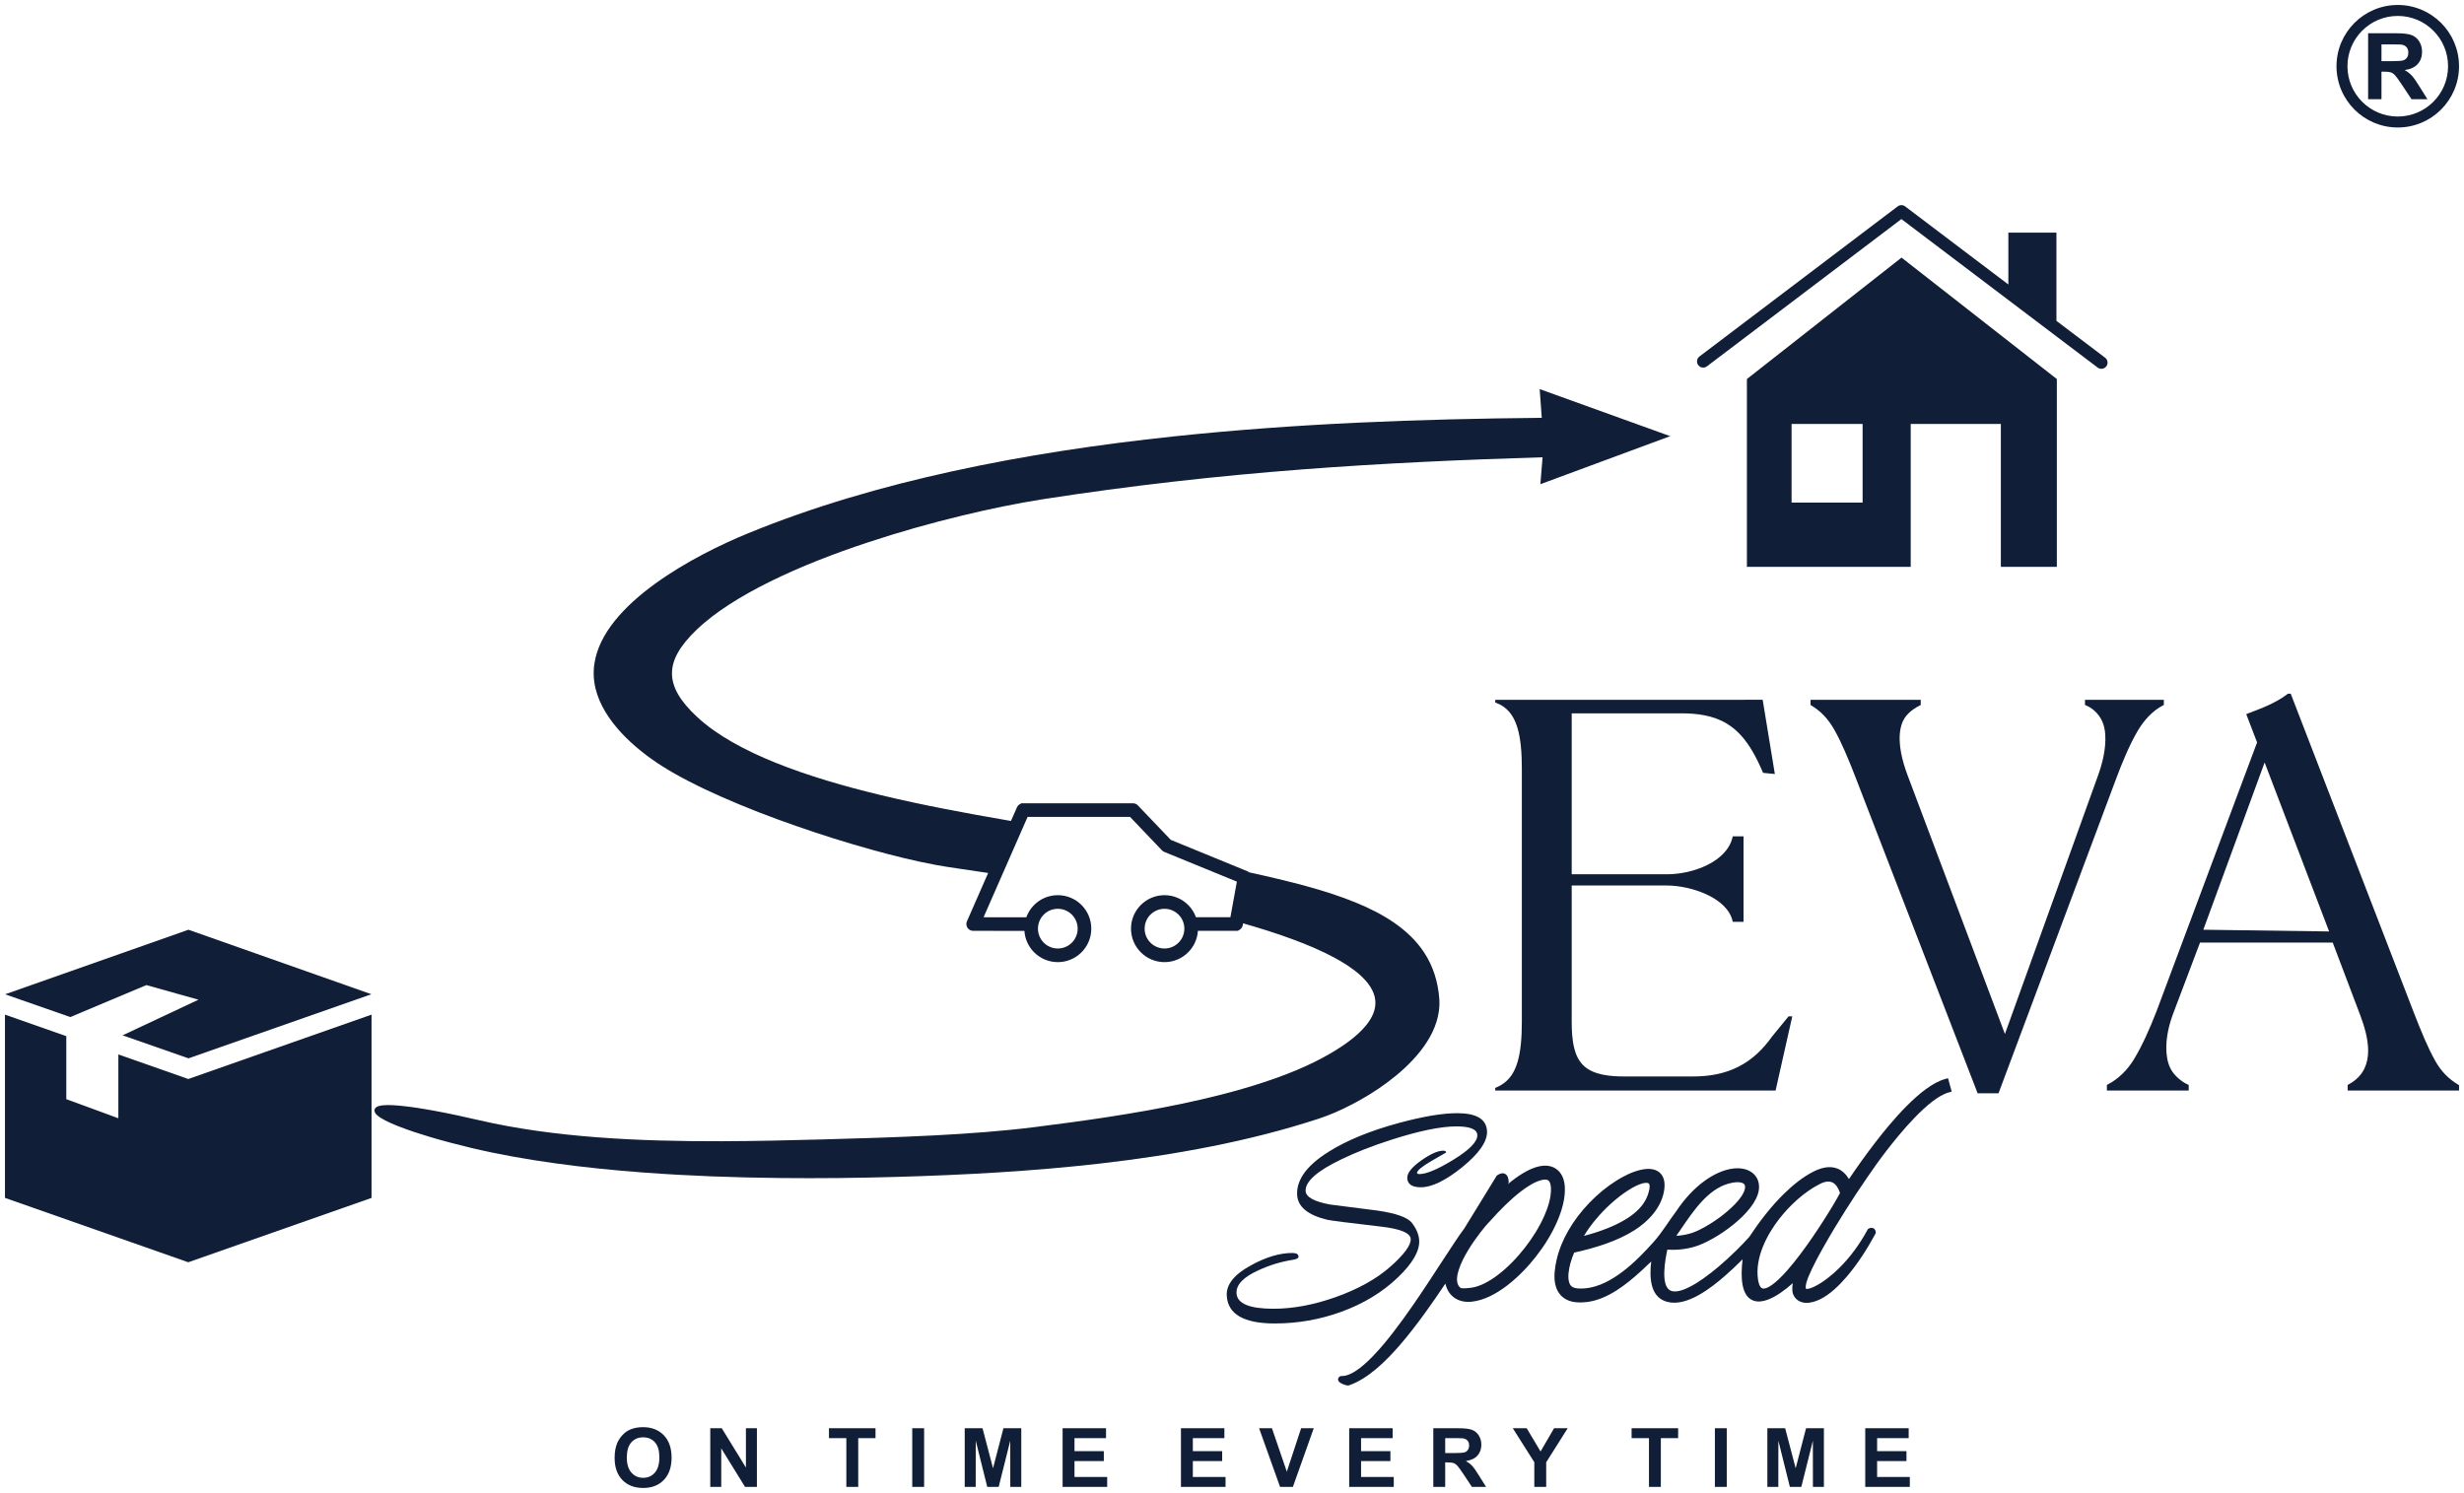
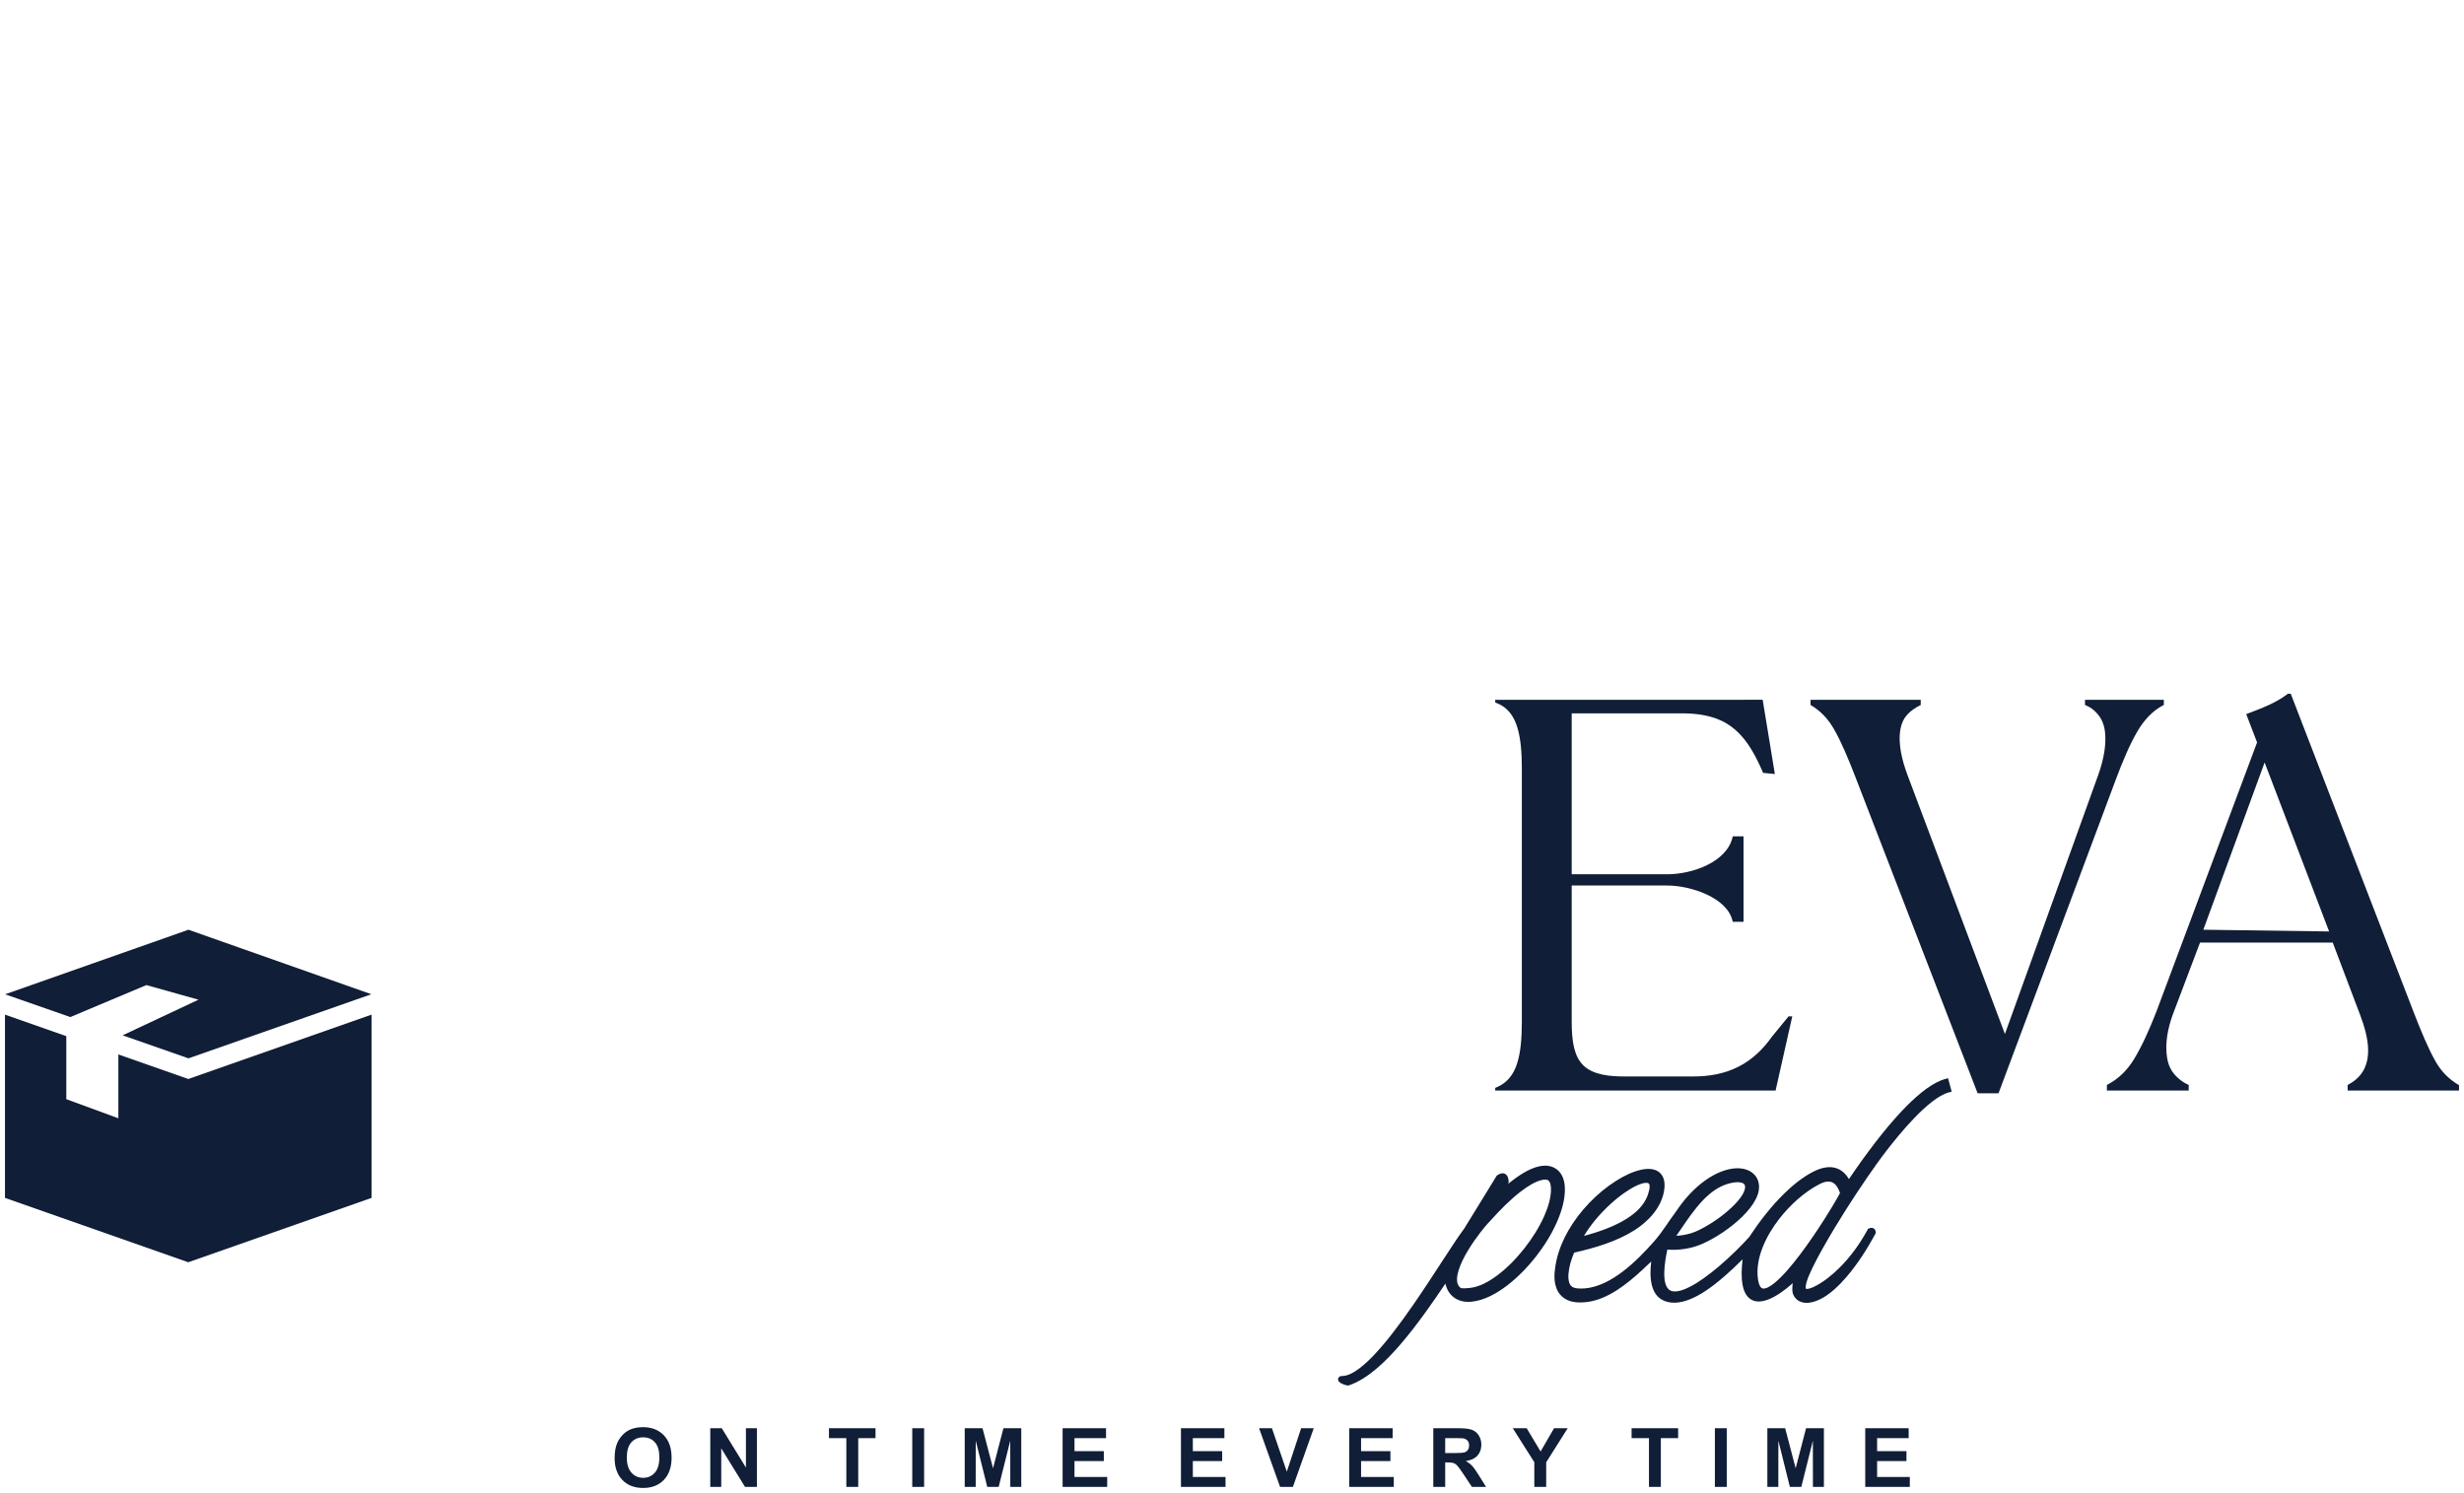
<svg xmlns="http://www.w3.org/2000/svg" width="495.297pt" height="300.138pt" viewBox="0 0 495.297 300.138" version="1.1">
  <g id="surface1">
-     <path style=" stroke:none;fill-rule:nonzero;fill:rgb(6.274%,11.765%,21.568%);fill-opacity:1;" d="M 476.023 19.941 L 476.023 6.688 L 481.66 6.688 C 483.074 6.688 484.105 6.809 484.746 7.047 C 485.391 7.285 485.902 7.707 486.289 8.312 C 486.676 8.926 486.867 9.617 486.867 10.402 C 486.867 11.398 486.578 12.219 485.996 12.867 C 485.414 13.516 484.543 13.922 483.383 14.09 C 483.961 14.426 484.434 14.797 484.809 15.203 C 485.184 15.605 485.691 16.324 486.324 17.355 L 487.941 19.941 L 484.742 19.941 L 482.824 17.047 C 482.137 16.02 481.664 15.371 481.41 15.102 C 481.156 14.84 480.887 14.652 480.605 14.555 C 480.316 14.457 479.867 14.406 479.25 14.406 L 478.707 14.406 L 478.707 19.941 Z M 478.707 12.297 L 480.688 12.297 C 481.969 12.297 482.77 12.242 483.09 12.133 C 483.406 12.023 483.66 11.836 483.84 11.57 C 484.023 11.305 484.109 10.973 484.109 10.574 C 484.109 10.129 483.992 9.77 483.754 9.492 C 483.516 9.219 483.18 9.047 482.746 8.973 C 482.527 8.941 481.879 8.93 480.797 8.93 L 478.707 8.93 Z M 481.984 1 C 485.383 1 488.461 2.379 490.691 4.605 C 492.918 6.836 494.297 9.914 494.297 13.312 C 494.297 16.715 492.918 19.793 490.691 22.023 C 488.461 24.25 485.383 25.629 481.984 25.629 C 478.582 25.629 475.504 24.25 473.277 22.023 C 471.047 19.793 469.668 16.715 469.668 13.312 C 469.668 9.914 471.047 6.836 473.277 4.605 C 475.504 2.379 478.582 1 481.984 1 Z M 489.133 6.164 C 487.305 4.332 484.777 3.203 481.984 3.203 C 479.191 3.203 476.66 4.332 474.832 6.164 C 473.004 7.992 471.871 10.523 471.871 13.312 C 471.871 16.105 473.004 18.637 474.832 20.465 C 476.66 22.293 479.191 23.426 481.984 23.426 C 484.777 23.426 487.305 22.293 489.133 20.465 C 490.965 18.637 492.094 16.105 492.094 13.312 C 492.094 10.523 490.965 7.992 489.133 6.164 " />
    <path style=" stroke:none;fill-rule:evenodd;fill:rgb(6.274%,11.765%,21.568%);fill-opacity:1;" d="M 315.934 143.406 L 315.934 175.762 L 335.121 175.762 C 340.27 175.762 347.164 173.258 348.273 168.281 L 348.309 168.137 L 350.473 168.137 L 350.473 185.32 L 348.309 185.32 L 348.273 185.176 C 347.223 180.461 339.859 178.023 335.121 178.023 L 315.934 178.023 L 315.934 205.426 C 315.934 207.195 316.02 209.105 316.469 210.828 C 316.797 212.094 317.344 213.301 318.332 214.238 C 320.367 216.172 323.836 216.41 326.559 216.41 L 340.352 216.41 C 343.539 216.41 346.645 215.883 349.465 214.445 C 352.27 213.02 354.438 210.883 356.188 208.406 L 359.531 204.32 L 360.273 204.32 L 356.918 219.234 L 300.562 219.234 L 300.562 218.707 L 300.676 218.66 C 301.293 218.406 301.871 218.09 302.391 217.691 C 303.824 216.602 304.594 215.066 305.07 213.426 C 305.398 212.301 305.586 211.125 305.707 209.965 C 305.863 208.461 305.91 206.938 305.91 205.426 L 305.91 154.5 C 305.91 152.973 305.863 151.43 305.703 149.906 C 305.578 148.73 305.387 147.539 305.051 146.402 C 304.57 144.754 303.781 143.199 302.312 142.137 C 301.812 141.773 301.266 141.492 300.684 141.27 L 300.562 141.223 L 300.562 140.691 L 354.32 140.684 L 356.77 155.609 L 354.402 155.371 C 353.777 153.902 353.09 152.441 352.277 151.055 C 350.996 148.867 349.395 146.855 347.137 145.488 C 344.402 143.828 341.172 143.406 337.973 143.406 Z M 403.016 207.871 L 421.738 155.895 C 422.656 153.352 423.348 150.453 423.188 147.754 C 423.074 145.816 422.488 144.191 420.938 142.824 C 420.438 142.383 419.863 142.035 419.23 141.777 L 419.113 141.73 L 419.113 140.691 L 434.961 140.691 L 434.961 141.719 L 434.859 141.77 C 432.613 142.922 430.91 144.895 429.699 146.945 C 428.855 148.383 428.121 149.891 427.449 151.406 C 426.68 153.141 425.98 154.91 425.32 156.684 L 401.73 219.793 L 397.531 219.793 L 373.105 156.574 C 372.379 154.691 371.633 152.809 370.816 150.957 C 370.168 149.484 369.473 148.012 368.664 146.605 C 367.535 144.633 366.082 143 364.031 141.777 L 363.941 141.723 L 363.941 140.691 L 386.09 140.691 L 386.09 141.734 L 385.984 141.785 C 385.754 141.898 385.527 142.02 385.309 142.152 C 383.48 143.25 382.441 144.453 382.043 146.441 C 381.438 149.477 382.391 153.039 383.461 155.891 Z M 453.703 149.254 L 451.523 143.566 L 451.695 143.5 C 454.641 142.371 457.355 141.406 459.852 139.504 L 459.906 139.465 L 460.469 139.465 L 485.129 203.355 C 485.852 205.23 486.594 207.102 487.402 208.945 C 488.055 210.434 488.75 211.922 489.555 213.344 C 490.676 215.324 492.148 216.887 494.207 218.109 L 494.297 218.164 L 494.297 219.234 L 471.91 219.234 L 471.91 218.109 L 472.012 218.059 C 472.285 217.914 472.551 217.762 472.805 217.59 C 477.613 214.398 476.059 208.41 474.418 204.035 L 468.91 189.496 L 442.234 189.496 L 436.734 204.035 C 435.762 206.719 435.16 209.766 435.605 212.598 C 435.93 214.68 436.852 216.117 438.684 217.41 C 439.047 217.664 439.434 217.883 439.844 218.066 L 439.957 218.113 L 439.957 219.234 L 423.512 219.234 L 423.512 218.117 L 423.613 218.062 C 425.879 216.902 427.684 215.043 428.934 212.984 C 429.816 211.535 430.594 210.016 431.305 208.484 C 432.105 206.762 432.828 205.008 433.512 203.246 Z M 442.898 186.91 L 468.184 187.258 L 455.219 153.285 Z M 442.898 186.91 " />
    <path style=" stroke:none;fill-rule:evenodd;fill:rgb(6.274%,11.765%,21.568%);fill-opacity:1;" d="M 1 203.98 L 13.328 208.309 L 13.328 220.977 L 23.793 224.82 L 23.793 211.984 L 37.844 216.918 L 37.844 216.922 L 74.684 203.98 L 74.684 240.824 L 37.84 253.762 L 1 240.82 Z M 1 203.98 " />
    <path style=" stroke:none;fill-rule:evenodd;fill:rgb(6.274%,11.765%,21.568%);fill-opacity:1;" d="M 1.027 199.891 L 37.879 186.91 L 74.652 199.879 L 37.887 212.766 L 24.645 208.141 L 39.898 200.977 L 29.426 198.039 L 14.133 204.469 Z M 1.027 199.891 " />
-     <path style=" stroke:none;fill-rule:evenodd;fill:rgb(6.274%,11.765%,21.568%);fill-opacity:1;" d="M 351.152 113.953 L 384.078 113.953 L 384.078 85.23 L 402.199 85.23 L 402.199 113.953 L 413.453 113.953 L 413.453 76.203 L 382.234 51.789 L 351.152 76.203 Z M 360.133 85.23 L 374.41 85.23 L 374.41 101.047 L 360.133 101.047 Z M 403.707 46.766 L 413.371 46.766 L 413.371 64.508 L 423.156 71.91 C 423.703 72.324 423.812 73.105 423.398 73.652 C 422.984 74.199 422.203 74.309 421.656 73.895 L 382.207 44.043 L 343.117 73.648 C 342.57 74.062 341.789 73.953 341.375 73.406 C 340.961 72.855 341.07 72.078 341.617 71.664 L 381.457 41.492 C 381.918 41.145 382.543 41.164 382.977 41.508 L 403.707 57.195 Z M 403.707 46.766 " />
-     <path style=" stroke:none;fill-rule:evenodd;fill:rgb(6.274%,11.765%,21.568%);fill-opacity:1;" d="M 310.078 91.926 C 293.988 92.418 277.906 93.133 261.852 94.363 C 244.379 95.699 227.004 97.664 209.691 100.355 C 204.227 101.207 198.77 102.355 193.395 103.652 C 186.996 105.195 180.633 106.992 174.383 109.066 C 167.707 111.277 161.023 113.84 154.715 116.961 C 151.891 118.359 149.109 119.887 146.469 121.605 C 144.184 123.094 141.949 124.758 139.98 126.648 C 133.426 132.953 133.426 137.871 140.07 144.078 C 142.156 146.027 144.562 147.676 147.035 149.098 C 149.875 150.734 152.879 152.125 155.922 153.348 C 159.262 154.695 162.688 155.859 166.133 156.906 C 169.75 158.004 173.402 158.969 177.074 159.852 C 185.5 161.879 194.023 163.457 202.559 164.93 L 203.219 165.043 L 204.418 162.312 C 204.574 161.949 204.875 161.684 205.234 161.562 L 205.234 161.488 L 227.738 161.488 C 228.141 161.488 228.523 161.664 228.781 161.973 L 235.34 168.844 L 250.691 175.133 C 250.828 175.191 250.957 175.27 251.07 175.371 C 254.926 176.215 258.777 177.105 262.582 178.148 C 265.965 179.078 269.352 180.141 272.598 181.477 C 277.84 183.629 283.121 186.672 286.293 191.523 C 288.117 194.32 289.055 197.426 289.312 200.742 C 289.371 201.551 289.352 202.363 289.25 203.168 C 288.492 209.113 283.488 214.172 278.898 217.586 C 276.645 219.262 274.223 220.754 271.73 222.047 C 269.613 223.145 267.375 224.141 265.113 224.887 C 258.066 227.199 250.844 229.008 243.574 230.457 C 236.078 231.953 228.508 233.074 220.918 233.941 C 207.504 235.469 194 236.203 180.512 236.594 C 172.645 236.82 164.77 236.91 156.898 236.828 C 147.762 236.734 138.613 236.41 129.5 235.734 C 123.492 235.289 117.488 234.688 111.516 233.859 C 105.867 233.074 100.223 232.086 94.676 230.762 C 91.891 230.098 89.117 229.371 86.371 228.551 C 84.332 227.941 82.285 227.281 80.301 226.508 C 79.07 226.027 77.711 225.461 76.586 224.766 C 76.066 224.445 75.113 223.812 75.293 223.078 C 75.461 222.387 76.465 222.254 77.047 222.203 C 78.281 222.094 79.68 222.215 80.91 222.344 C 83.031 222.562 85.156 222.914 87.254 223.297 C 90.258 223.848 93.254 224.496 96.23 225.188 C 103.984 226.988 111.953 228.016 119.887 228.629 C 128.254 229.273 136.668 229.453 145.059 229.43 C 151.793 229.41 158.527 229.254 165.262 229.07 C 172.75 228.863 180.238 228.648 187.719 228.262 C 194.566 227.906 201.434 227.418 208.238 226.559 C 218.016 225.324 227.781 223.945 237.426 221.926 C 242.895 220.781 248.359 219.43 253.672 217.695 C 258.355 216.172 263.121 214.293 267.383 211.805 C 269.922 210.324 272.781 208.395 274.637 206.086 C 275.789 204.656 276.648 202.953 276.449 201.07 C 276.043 197.227 271.371 194.23 268.312 192.57 C 265.605 191.102 262.711 189.895 259.824 188.828 C 256.562 187.621 253.23 186.578 249.883 185.625 L 249.812 186.004 C 249.723 186.504 249.363 186.898 248.902 187.055 L 248.902 187.129 L 240.793 187.129 C 240.688 188.758 240 190.289 238.836 191.453 C 237.57 192.719 235.867 193.426 234.078 193.426 C 232.289 193.426 230.586 192.719 229.32 191.453 C 228.055 190.188 227.348 188.484 227.348 186.695 C 227.348 184.902 228.055 183.199 229.32 181.934 C 230.586 180.668 232.289 179.965 234.078 179.965 C 235.867 179.965 237.57 180.668 238.836 181.934 C 239.531 182.629 240.066 183.469 240.402 184.391 L 247.328 184.391 L 248.629 177.242 L 234.074 171.281 C 233.879 171.207 233.703 171.094 233.559 170.941 L 227.156 164.227 L 206.562 164.227 L 197.711 184.402 L 206.301 184.406 C 206.637 183.48 207.176 182.633 207.875 181.934 C 209.141 180.668 210.844 179.965 212.633 179.965 C 214.426 179.965 216.129 180.668 217.395 181.934 C 218.66 183.199 219.363 184.902 219.363 186.695 C 219.363 188.484 218.66 190.188 217.395 191.453 C 216.129 192.719 214.426 193.426 212.633 193.426 C 210.844 193.426 209.141 192.719 207.875 191.453 C 206.715 190.293 206.027 188.766 205.918 187.141 L 195.621 187.133 C 194.863 187.133 194.254 186.523 194.254 185.77 C 194.254 185.582 194.293 185.395 194.367 185.223 L 198.633 175.5 C 196.566 175.191 194.504 174.891 192.441 174.582 C 191.047 174.371 189.641 174.172 188.258 173.914 C 183.871 173.105 179.488 172.004 175.191 170.812 C 170.102 169.398 165.047 167.805 160.055 166.062 C 155 164.301 149.977 162.375 145.078 160.211 C 142.863 159.234 140.668 158.203 138.512 157.09 C 136.629 156.121 134.766 155.086 132.98 153.945 C 127.531 150.469 121.285 144.938 119.711 138.418 C 119.312 136.777 119.234 135.109 119.48 133.441 C 121.277 121.215 139.953 111.496 150.246 107.266 C 163.496 101.824 177.395 97.824 191.375 94.758 C 206.062 91.539 220.996 89.32 235.945 87.734 C 260.496 85.133 285.238 84.227 309.918 84 L 309.496 78.223 L 335.727 87.684 L 309.633 97.344 Z M 236.898 183.871 C 236.148 183.121 235.141 182.703 234.078 182.703 C 233.016 182.703 232.008 183.121 231.258 183.871 C 230.504 184.625 230.086 185.633 230.086 186.695 C 230.086 187.758 230.504 188.766 231.258 189.516 C 232.008 190.266 233.016 190.684 234.078 190.684 C 235.141 190.684 236.148 190.266 236.898 189.516 C 237.652 188.766 238.07 187.758 238.07 186.695 C 238.07 185.633 237.652 184.625 236.898 183.871 Z M 215.457 183.871 C 214.707 183.121 213.695 182.703 212.633 182.703 C 211.57 182.703 210.562 183.121 209.812 183.871 C 209.062 184.625 208.645 185.633 208.645 186.695 C 208.645 187.758 209.062 188.766 209.812 189.516 C 210.562 190.266 211.57 190.684 212.633 190.684 C 213.695 190.684 214.707 190.266 215.457 189.516 C 216.207 188.766 216.625 187.758 216.625 186.695 C 216.625 185.633 216.207 184.625 215.457 183.871 " />
    <path style=" stroke:none;fill-rule:nonzero;fill:rgb(6.274%,11.765%,21.568%);fill-opacity:1;" d="M 374.938 298.926 L 374.938 287.129 L 383.668 287.129 L 383.668 289.121 L 377.324 289.121 L 377.324 291.742 L 383.223 291.742 L 383.223 293.734 L 377.324 293.734 L 377.324 296.93 L 383.898 296.93 L 383.898 298.926 Z M 355.262 298.926 L 355.262 287.129 L 358.84 287.129 L 360.953 295.176 L 363.043 287.129 L 366.629 287.129 L 366.629 298.926 L 364.422 298.926 L 364.41 289.641 L 362.086 298.926 L 359.789 298.926 L 357.477 289.641 L 357.469 298.926 Z M 344.715 298.926 L 344.715 287.129 L 347.102 287.129 L 347.102 298.926 Z M 331.465 298.926 L 331.465 289.121 L 327.973 289.121 L 327.973 287.129 L 337.328 287.129 L 337.328 289.121 L 333.852 289.121 L 333.852 298.926 Z M 308.418 298.926 L 308.418 293.961 L 304.094 287.129 L 306.883 287.129 L 309.676 291.801 L 312.391 287.129 L 315.129 287.129 L 310.805 293.977 L 310.805 298.926 Z M 290.504 292.121 L 292.266 292.121 C 293.406 292.121 294.117 292.07 294.406 291.977 C 294.688 291.879 294.914 291.711 295.07 291.477 C 295.234 291.238 295.312 290.941 295.312 290.59 C 295.312 290.191 295.207 289.871 294.996 289.625 C 294.781 289.379 294.484 289.227 294.098 289.164 C 293.906 289.137 293.324 289.121 292.363 289.121 L 290.504 289.121 Z M 288.113 298.926 L 288.113 287.129 L 293.129 287.129 C 294.391 287.129 295.309 287.234 295.879 287.449 C 296.453 287.66 296.91 288.035 297.25 288.574 C 297.594 289.121 297.77 289.738 297.77 290.434 C 297.77 291.32 297.508 292.051 296.992 292.629 C 296.473 293.207 295.699 293.566 294.664 293.719 C 295.18 294.02 295.602 294.348 295.934 294.707 C 296.27 295.066 296.719 295.707 297.285 296.625 L 298.723 298.926 L 295.875 298.926 L 294.168 296.348 C 293.555 295.434 293.137 294.859 292.906 294.617 C 292.684 294.383 292.445 294.219 292.191 294.129 C 291.938 294.043 291.535 294 290.984 294 L 290.504 294 L 290.504 298.926 Z M 271.207 298.926 L 271.207 287.129 L 279.938 287.129 L 279.938 289.121 L 273.594 289.121 L 273.594 291.742 L 279.492 291.742 L 279.492 293.734 L 273.594 293.734 L 273.594 296.93 L 280.168 296.93 L 280.168 298.926 Z M 257.312 298.926 L 253.094 287.129 L 255.676 287.129 L 258.668 295.859 L 261.543 287.129 L 264.082 287.129 L 259.887 298.926 Z M 237.387 298.926 L 237.387 287.129 L 246.117 287.129 L 246.117 289.121 L 239.777 289.121 L 239.777 291.742 L 245.672 291.742 L 245.672 293.734 L 239.777 293.734 L 239.777 296.93 L 246.348 296.93 L 246.348 298.926 Z M 213.598 298.926 L 213.598 287.129 L 222.328 287.129 L 222.328 289.121 L 215.988 289.121 L 215.988 291.742 L 221.883 291.742 L 221.883 293.734 L 215.988 293.734 L 215.988 296.93 L 222.559 296.93 L 222.559 298.926 Z M 193.922 298.926 L 193.922 287.129 L 197.5 287.129 L 199.613 295.176 L 201.703 287.129 L 205.289 287.129 L 205.289 298.926 L 203.082 298.926 L 203.074 289.641 L 200.746 298.926 L 198.453 298.926 L 196.137 289.641 L 196.129 298.926 Z M 183.375 298.926 L 183.375 287.129 L 185.762 287.129 L 185.762 298.926 Z M 170.125 298.926 L 170.125 289.121 L 166.633 289.121 L 166.633 287.129 L 175.988 287.129 L 175.988 289.121 L 172.516 289.121 L 172.516 298.926 Z M 142.773 298.926 L 142.773 287.129 L 145.086 287.129 L 149.941 295.035 L 149.941 287.129 L 152.148 287.129 L 152.148 298.926 L 149.762 298.926 L 144.98 291.172 L 144.98 298.926 Z M 126 293.02 C 126 294.355 126.312 295.367 126.93 296.059 C 127.547 296.75 128.332 297.098 129.281 297.098 C 130.234 297.098 131.016 296.754 131.625 296.07 C 132.234 295.383 132.539 294.355 132.539 292.984 C 132.539 291.633 132.242 290.621 131.648 289.957 C 131.055 289.289 130.266 288.957 129.281 288.957 C 128.297 288.957 127.504 289.297 126.902 289.969 C 126.301 290.645 126 291.66 126 293.02 Z M 123.547 293.098 C 123.547 291.895 123.727 290.887 124.086 290.066 C 124.352 289.465 124.723 288.926 125.184 288.445 C 125.648 287.969 126.156 287.613 126.707 287.383 C 127.445 287.07 128.293 286.914 129.254 286.914 C 130.996 286.914 132.383 287.457 133.43 288.535 C 134.473 289.617 134.996 291.117 134.996 293.043 C 134.996 294.953 134.477 296.445 133.441 297.52 C 132.406 298.602 131.02 299.137 129.285 299.137 C 127.531 299.137 126.137 298.602 125.102 297.531 C 124.066 296.457 123.547 294.98 123.547 293.098 " />
    <path style=" stroke:none;fill-rule:evenodd;fill:rgb(6.274%,11.765%,21.568%);fill-opacity:1;" d="M 303.098 238.059 C 305.078 236.414 307.34 234.914 309.402 234.477 C 310.711 234.199 312.051 234.32 313.098 235.219 C 314.094 236.074 314.48 237.355 314.551 238.629 C 314.68 240.941 313.941 243.422 313.031 245.523 C 311.938 248.059 310.414 250.496 308.707 252.668 C 305.793 256.383 300.738 261.203 295.801 261.691 C 293.109 261.961 291.105 260.574 290.543 258.047 C 289.203 260.047 287.84 262.035 286.426 263.984 C 284.809 266.215 283.125 268.414 281.316 270.496 C 278.691 273.516 275.051 277.176 271.184 278.5 L 271.109 278.523 L 271.031 278.531 C 270.727 278.555 270.32 278.414 270.043 278.301 C 269.848 278.223 269.648 278.133 269.469 278.023 C 269.156 277.836 268.879 277.535 268.992 277.133 C 269.094 276.766 269.426 276.629 269.773 276.629 C 271.977 276.648 274.832 273.848 276.23 272.371 C 277.609 270.918 278.895 269.352 280.117 267.766 C 281.48 266.004 282.777 264.195 284.047 262.363 C 286.066 259.445 288.004 256.469 289.941 253.492 C 290.754 252.246 291.562 251 292.391 249.766 C 293.02 248.824 293.656 247.879 294.336 246.977 C 295.629 244.895 296.906 242.805 298.188 240.715 C 299.055 239.293 299.922 237.875 300.793 236.461 L 300.863 236.352 L 300.973 236.273 C 301.426 235.965 301.996 235.719 302.531 235.992 C 303.105 236.285 303.238 236.988 303.266 237.574 L 303.273 237.766 L 303.172 237.93 C 303.148 237.973 303.121 238.016 303.098 238.059 Z M 371.664 237.035 C 373.355 234.535 375.113 232.074 376.953 229.684 C 379.949 225.801 386.102 218.27 390.98 216.93 L 391.582 216.762 L 392.316 219.461 L 391.715 219.625 C 387.633 220.746 381.688 228.129 379.168 231.395 C 377.84 233.117 376.574 234.902 375.344 236.699 C 373.852 238.867 372.402 241.07 370.992 243.297 C 369.5 245.656 368.047 248.047 366.672 250.48 C 365.582 252.41 364.484 254.426 363.609 256.465 C 363.379 256.996 362.793 258.496 363.023 259.109 C 363.047 259.117 363.078 259.121 363.098 259.121 C 363.551 259.156 364.199 258.898 364.602 258.707 C 366.445 257.836 368.258 256.352 369.699 254.93 C 371.973 252.688 373.875 250.039 375.395 247.238 L 375.48 247.078 L 375.641 246.992 C 376.309 246.617 377.059 246.973 377.047 247.77 L 377.047 247.922 L 376.973 248.059 C 375.344 251.062 373.438 254.066 371.207 256.668 C 369.758 258.363 367.836 260.273 365.797 261.238 C 364.914 261.656 363.867 261.992 362.875 261.914 C 361.773 261.824 360.902 261.27 360.461 260.242 C 360.215 259.672 360.242 258.816 360.371 257.965 C 359.586 258.672 358.75 259.34 357.879 259.93 C 356.438 260.906 354.207 262.129 352.43 261.461 C 351.129 260.973 350.551 259.676 350.301 258.402 C 349.984 256.82 350.074 254.922 350.285 253.172 C 349.141 254.305 347.977 255.418 346.762 256.477 C 343.996 258.891 339.117 262.75 335.168 261.727 C 334.969 261.676 334.773 261.613 334.586 261.539 C 331.66 260.387 331.559 256.594 331.914 253.613 C 331.25 254.25 330.582 254.887 329.902 255.508 C 326.91 258.238 323.18 261.215 319.035 261.754 C 318.316 261.848 317.586 261.867 316.863 261.805 C 316.199 261.75 315.551 261.598 314.957 261.301 C 313.906 260.785 313.199 259.934 312.812 258.836 C 312.469 257.863 312.414 256.793 312.5 255.773 C 312.574 254.918 312.711 254.066 312.906 253.23 C 313.387 251.176 314.211 249.207 315.262 247.383 C 317.527 243.441 321.066 239.773 324.918 237.355 C 326.391 236.43 328.129 235.555 329.836 235.176 C 331.074 234.898 332.586 234.84 333.605 235.727 C 334.688 236.668 334.715 238.211 334.48 239.516 C 333.875 242.852 331.352 245.531 328.586 247.301 C 325.051 249.559 320.516 250.918 316.426 251.824 C 315.867 253.113 315.41 254.633 315.293 256.008 C 315.242 256.613 315.246 257.324 315.453 257.906 C 315.59 258.297 315.816 258.605 316.191 258.793 C 316.469 258.93 316.789 258.988 317.094 259.016 C 317.609 259.059 318.129 259.055 318.645 259.008 C 323.957 258.527 328.969 253.516 332.348 249.738 C 333.289 248.684 334.102 247.566 334.898 246.406 C 335.574 245.426 336.238 244.438 336.957 243.488 C 338.539 241.117 340.504 238.902 342.844 237.258 C 344.457 236.125 346.418 235.152 348.398 234.918 C 349.699 234.766 351.125 234.93 352.199 235.738 C 353.336 236.598 353.754 237.902 353.539 239.293 C 352.832 243.871 344.801 249.418 340.621 250.637 C 338.84 251.156 337 251.355 335.16 251.215 C 334.695 253.367 333.793 258.398 335.738 259.426 C 336.863 260.02 338.738 259.188 339.75 258.664 C 340.723 258.164 341.656 257.555 342.547 256.922 C 343.547 256.207 344.516 255.441 345.453 254.648 C 346.652 253.633 347.812 252.566 348.938 251.465 C 349.855 250.566 350.758 249.641 351.617 248.68 C 353.676 245.562 356.02 242.512 358.699 239.902 C 360.406 238.238 362.395 236.617 364.531 235.535 C 365.996 234.793 367.754 234.293 369.348 234.93 C 370.367 235.34 371.113 236.121 371.664 237.035 Z M 299.629 245.367 L 299.594 245.414 L 299.57 245.434 C 298.875 246.129 298.215 246.945 297.613 247.723 C 296.754 248.828 295.941 249.992 295.207 251.188 C 294.414 252.484 293.629 253.957 293.188 255.418 C 292.918 256.305 292.664 257.586 293.168 258.438 C 293.273 258.609 293.402 258.758 293.562 258.887 C 293.852 259.121 295.121 258.949 295.527 258.91 C 297.453 258.719 299.453 257.535 300.977 256.398 C 303.031 254.859 304.898 252.91 306.48 250.891 C 308.004 248.941 309.391 246.762 310.398 244.5 C 311.156 242.797 311.859 240.664 311.758 238.781 C 311.734 238.344 311.633 237.648 311.277 237.344 C 310.953 237.066 310.359 237.133 309.98 237.215 C 308.547 237.52 306.945 238.59 305.797 239.465 C 303.566 241.164 301.496 243.281 299.629 245.367 Z M 318.398 248.465 C 321.383 247.672 324.535 246.57 327.082 244.945 C 328.805 243.844 330.422 242.371 331.16 240.418 C 331.328 239.973 331.895 238.332 331.41 237.922 C 331.121 237.68 330.406 237.84 330.09 237.926 C 329.145 238.195 328.152 238.75 327.324 239.277 C 324.887 240.828 322.535 243.023 320.695 245.242 C 319.859 246.25 319.07 247.332 318.398 248.465 Z M 336.965 248.445 C 337.938 248.391 338.902 248.227 339.84 247.953 C 340.777 247.68 341.762 247.188 342.617 246.711 C 343.758 246.078 344.863 245.355 345.906 244.574 C 347.441 243.422 350.461 240.867 350.77 238.867 C 350.816 238.543 350.793 238.188 350.512 237.973 C 350.059 237.633 349.262 237.637 348.727 237.699 C 347.758 237.816 346.836 238.098 345.957 238.523 C 342.133 240.387 339.445 244.895 336.965 248.445 Z M 369.871 239.824 C 369.133 237.727 367.961 236.934 365.793 238.035 C 362.695 239.605 359.758 242.324 357.637 245.055 C 355.102 248.324 352.781 252.867 353.371 257.133 C 353.441 257.656 353.652 258.793 354.246 259.008 C 354.664 259.16 355.262 258.879 355.617 258.68 C 356.43 258.219 357.223 257.504 357.887 256.848 C 358.824 255.926 359.695 254.914 360.523 253.891 C 361.465 252.727 362.363 251.523 363.234 250.305 C 364.797 248.117 366.281 245.859 367.691 243.57 C 368.207 242.734 368.719 241.887 369.207 241.031 C 369.426 240.645 369.672 240.23 369.871 239.824 " />
-     <path style=" stroke:none;fill-rule:nonzero;fill:rgb(6.274%,11.765%,21.568%);fill-opacity:1;" d="M 285.277 249.391 C 285.383 251.492 283.965 253.965 281.004 256.797 C 277.922 259.762 274.113 262.086 269.586 263.734 C 265.285 265.289 260.844 266.066 256.25 266.066 C 250.008 266.066 246.785 264.195 246.594 260.445 C 246.477 258.215 248.129 256.176 251.543 254.336 C 254.523 252.707 257.266 251.895 259.777 251.895 C 260.582 251.895 260.996 252.137 261.023 252.617 C 261.039 252.938 260.637 253.16 259.82 253.281 C 257.457 253.652 255.191 254.348 253.012 255.352 C 249.957 256.727 248.469 258.266 248.559 259.984 C 248.664 262.066 251.141 263.109 255.984 263.109 C 259.934 263.109 264.117 262.324 268.547 260.75 C 273.074 259.129 276.75 257.078 279.562 254.578 C 282.301 252.137 283.633 250.305 283.57 249.082 C 283.508 247.883 281.527 247.051 277.633 246.598 C 271.195 245.855 267.582 245.391 266.809 245.223 C 262.891 244.277 260.867 242.609 260.742 240.215 C 260.586 237.172 262.707 234.277 267.098 231.531 C 270.691 229.281 275.312 227.371 280.961 225.824 C 285.918 224.469 289.902 223.793 292.926 223.793 C 296.797 223.793 298.789 224.992 298.91 227.383 C 299.02 229.441 297.355 231.863 293.91 234.66 C 290.582 237.344 287.816 238.688 285.617 238.688 C 283.859 238.688 282.941 238.074 282.879 236.859 C 282.828 235.844 283.77 234.648 285.719 233.273 C 287.57 231.977 289.035 231.332 290.109 231.332 C 290.484 231.332 290.68 231.453 290.691 231.695 L 287.793 233.371 C 285.863 234.488 284.871 235.301 284.816 235.824 C 284.922 235.965 285.09 236.035 285.328 236.035 C 286.727 236.035 288.988 235.082 292.105 233.18 C 295.406 231.152 297.031 229.484 296.961 228.176 C 296.902 227.02 295.496 226.449 292.754 226.449 C 289.609 226.449 285.223 227.352 279.598 229.16 C 275.812 230.379 272.5 231.676 269.668 233.051 C 264.754 235.402 262.352 237.531 262.449 239.441 C 262.516 240.66 264.148 241.562 267.363 242.156 L 276.883 243.371 C 280.609 243.914 282.902 244.73 283.762 245.785 C 284.711 246.988 285.215 248.188 285.277 249.391 " />
  </g>
</svg>